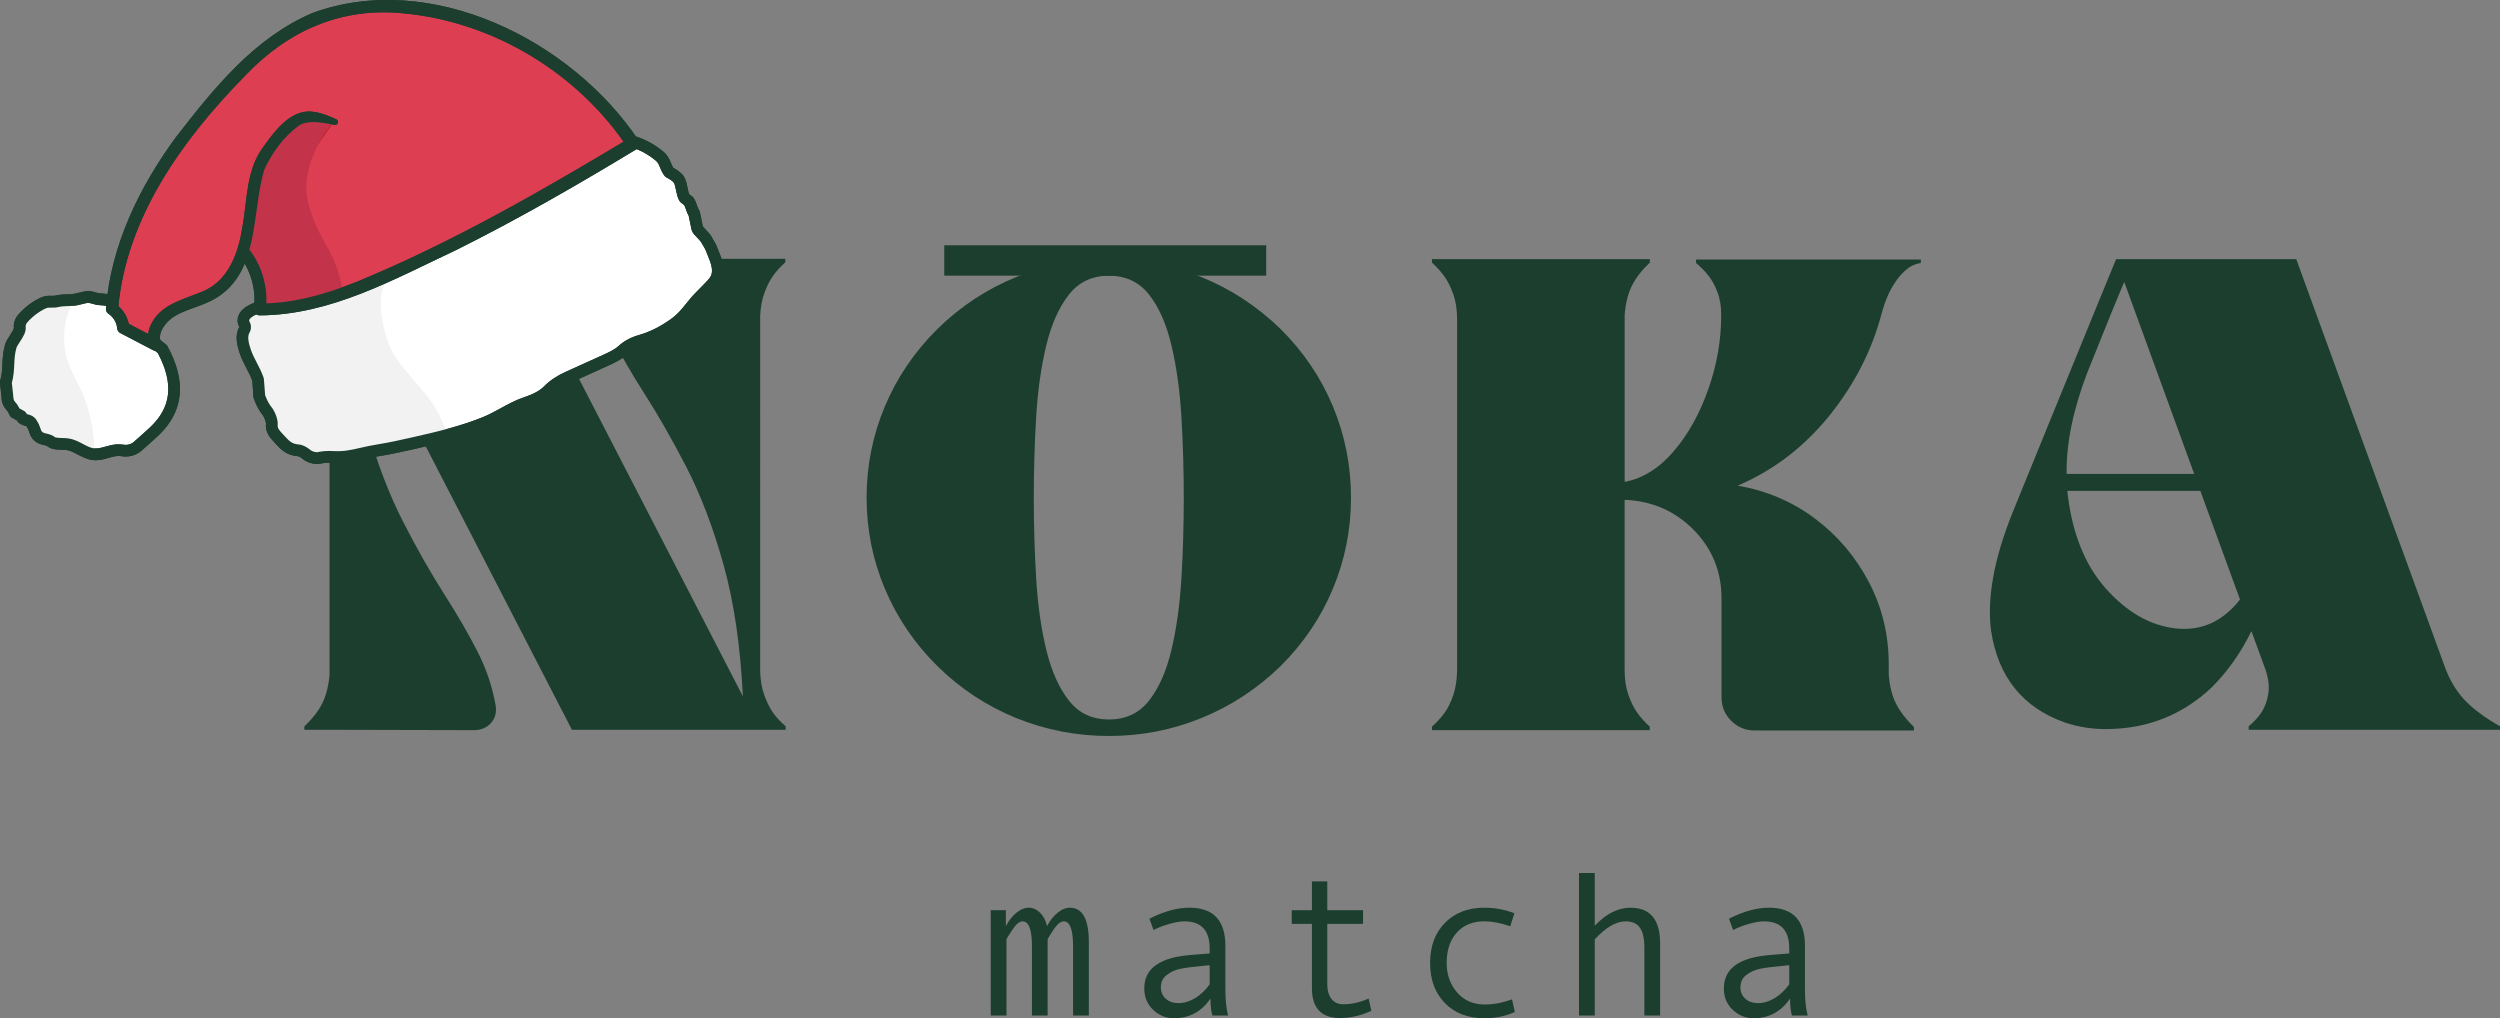
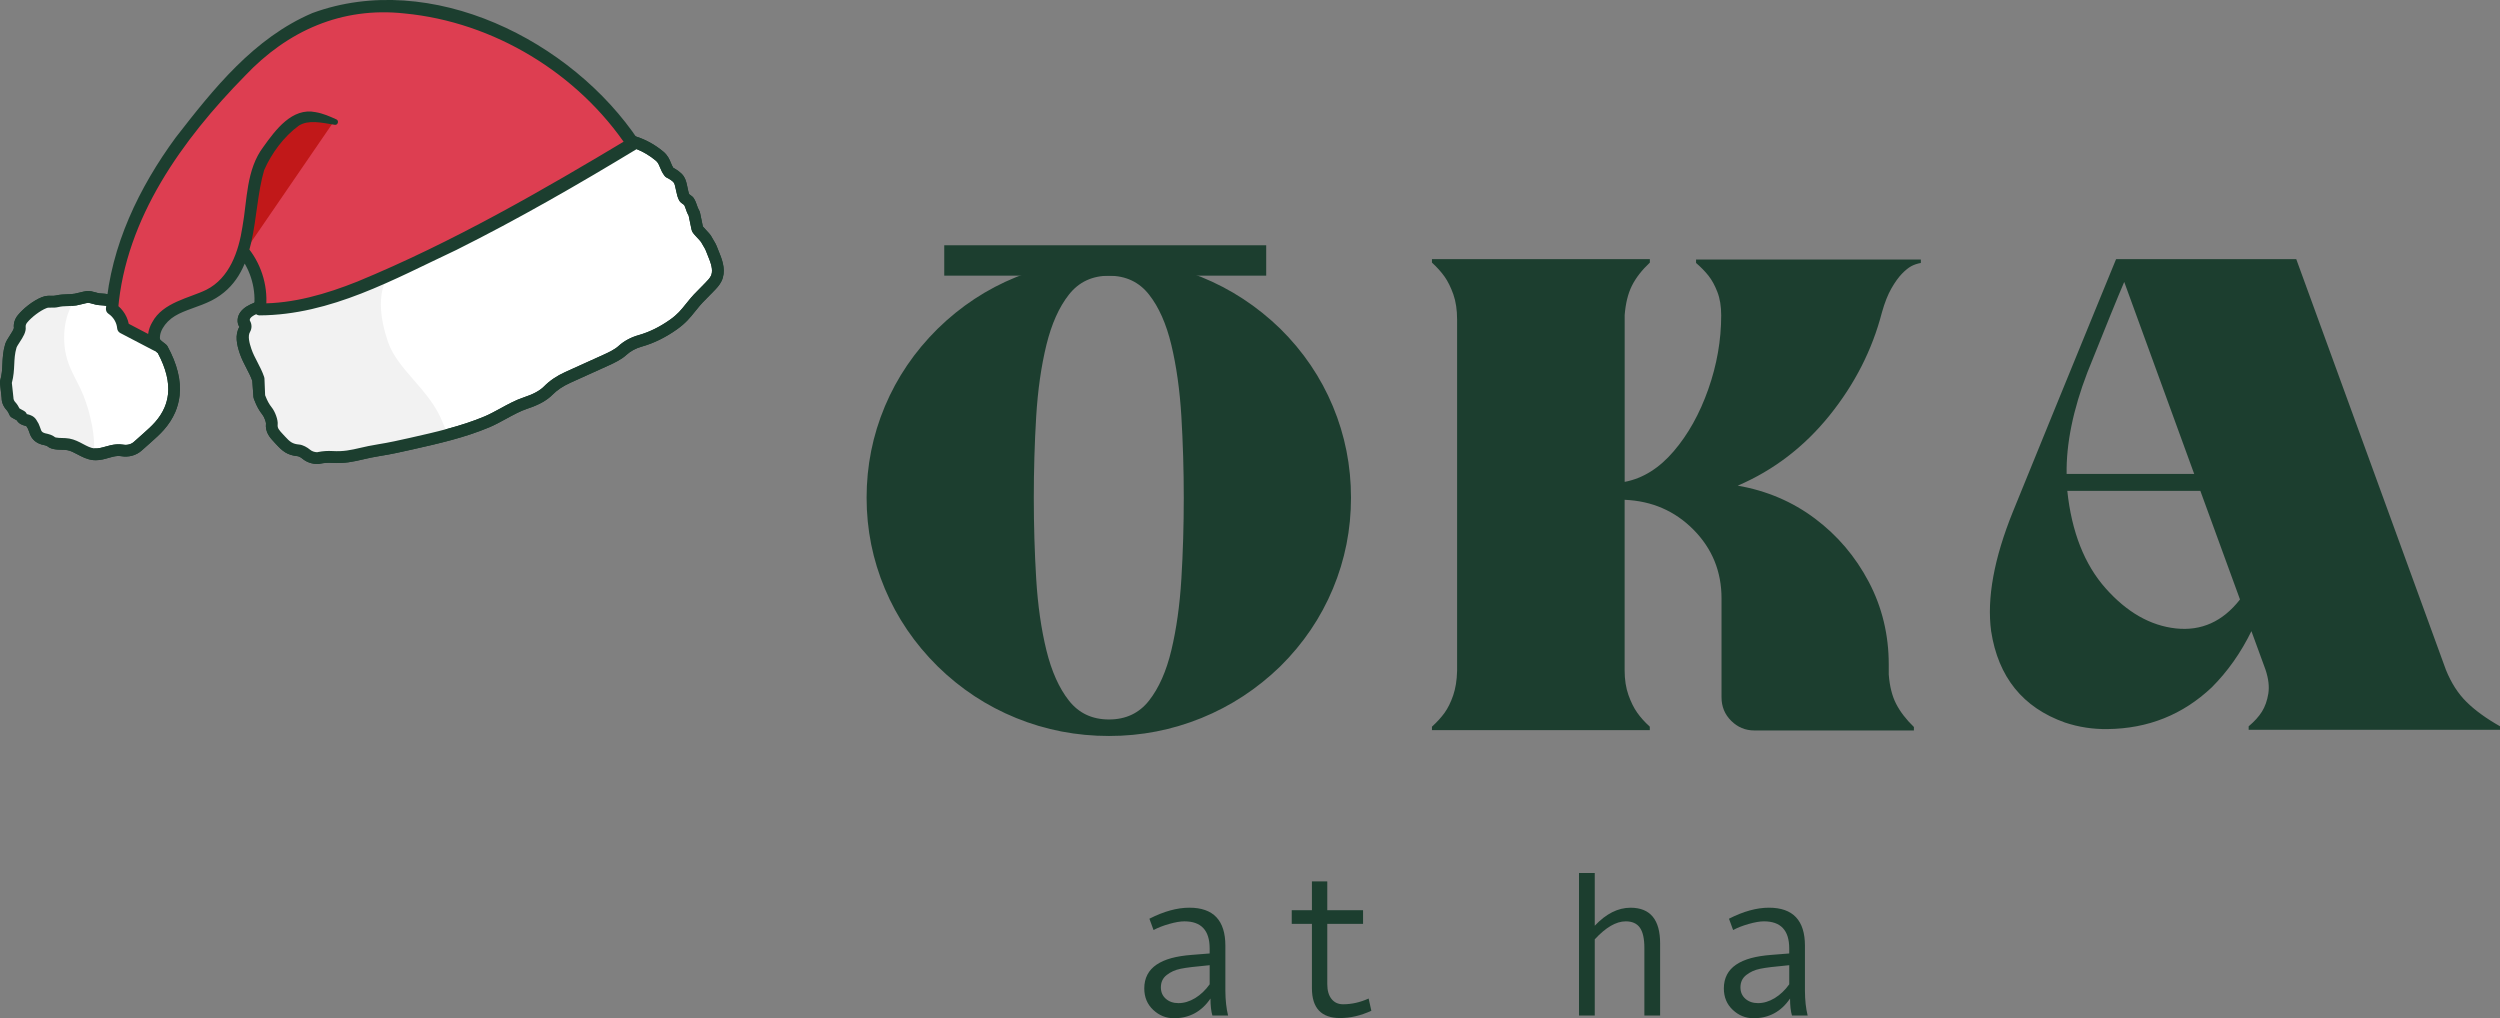
<svg xmlns="http://www.w3.org/2000/svg" version="1.1" x="0px" y="0px" viewBox="0 0 1000 407.3" style="enable-background:new 0 0 1000 407.3;" xml:space="preserve">
  <rect x="0" y="0" width="1000" height="407.3" fill="#808080" stroke="none" />
  <style type="text/css">
	.st0{fill:#FFFBF6;}
	.st1{fill:#F9C6A0;}
	.st2{fill:#E6D6CF;}
	.st3{fill:#D29871;}
	.st4{fill:#1C3E2F;}
	.st5{fill:#E2C2B0;}
	.st6{fill:#FDE9DC;}
	.st7{fill:#A9CCA2;}
	.st8{fill:none;}
	.st9{fill:#FFFFFF;}
	.st10{fill:none;stroke:#1C3E2F;stroke-width:5.501;stroke-linecap:round;stroke-linejoin:round;stroke-miterlimit:10;}
	.st11{fill:#C11819;}
	.st12{fill:#F2F2F2;}
	.st13{fill:#DD3E51;}
	.st14{fill:#C3344B;}
	.st15{fill:none;stroke:#1C3E2F;stroke-width:7.397;stroke-linecap:round;stroke-linejoin:round;stroke-miterlimit:10;}
	.st16{fill:#C3334B;}
	.st17{fill:none;stroke:#1C3E2F;stroke-width:2;stroke-linecap:round;stroke-linejoin:round;stroke-miterlimit:10;}
	.st18{fill:none;stroke:#1C3E2F;stroke-width:1.58;stroke-linecap:round;stroke-linejoin:round;stroke-miterlimit:10;}
	.st19{fill:#FFFFFF;stroke:#1C3E2F;stroke-width:2.032;stroke-linecap:round;stroke-linejoin:round;stroke-miterlimit:10;}
	.st20{fill:none;stroke:#1C3E2F;stroke-width:1.925;stroke-linecap:round;stroke-linejoin:round;stroke-miterlimit:10;}
	.st21{fill:none;stroke:#1C3E2F;stroke-width:1.903;stroke-linecap:round;stroke-linejoin:round;stroke-miterlimit:10;}
	.st22{fill:none;stroke:#1C3E2F;stroke-width:1.853;stroke-linecap:round;stroke-linejoin:round;stroke-miterlimit:10;}
	.st23{fill:#FFFFFF;stroke:#1C3E2F;stroke-width:7.89;stroke-linecap:round;stroke-linejoin:round;stroke-miterlimit:10;}
	.st24{fill:none;stroke:#1C3E2F;stroke-width:7.89;stroke-linecap:round;stroke-linejoin:round;stroke-miterlimit:10;}
	.st25{fill:#FFFFFF;stroke:#1C3E2F;stroke-width:1.553;stroke-linecap:round;stroke-linejoin:round;stroke-miterlimit:10;}
	.st26{fill:none;stroke:#1C3E2F;stroke-width:1.553;stroke-linecap:round;stroke-linejoin:round;stroke-miterlimit:10;}
</style>
  <g id="Calque_1">
</g>
  <g id="GIRL_LINES">
</g>
  <g id="Calque_3">
</g>
  <g id="Calque_4">
    <g>
      <g>
        <g id="NOKA_00000052100331011716115640000013562696328716717734_">
          <g>
-             <path class="st4" d="M304.06,268.19c0.09,3.77,0.64,7.06,1.66,9.86c1.01,2.8,2.16,5.13,3.45,6.96c1.29,1.84,2.99,3.68,5.1,5.52       v1.38h-10.21h-75.29l-90.05-174.59c1.01,20.32,3.61,37.88,7.79,52.68s9.1,27.72,14.76,38.75       c5.65,11.03,11.28,20.92,16.89,29.65c4.87,7.63,9.12,14.99,12.76,22.07c3.63,7.08,6.09,14.39,7.37,21.93       c0.37,2.67-0.25,4.92-1.86,6.76c-1.61,1.84-3.75,2.8-6.42,2.9l-58.2-0.14h-10.06v-1.38c3.12-2.94,5.47-5.93,7.03-8.96       c1.57-3.03,2.57-6.85,3.03-11.45V127.25c-0.09-3.77-0.64-7.05-1.65-9.86c-1.02-2.8-2.19-5.12-3.52-6.96       c-1.34-1.84-3.02-3.68-5.03-5.52v-1.38h10.06h0.14h2.76h3.86h68.4l90.33,175.01c-1.01-20.32-3.61-37.92-7.79-52.82       c-4.18-14.89-9.12-27.86-14.82-38.89c-5.7-11.03-11.35-20.92-16.96-29.65c-4.87-7.63-9.12-14.98-12.75-22.07       c-3.64-7.08-6.1-14.39-7.38-21.93c-0.37-2.57,0.25-4.83,1.86-6.76c1.61-1.93,3.7-2.9,6.27-2.9h55.72h12.83v1.38       c-1.93,1.75-3.54,3.52-4.83,5.31c-1.29,1.79-2.44,4.02-3.45,6.69c-1.01,2.67-1.61,5.79-1.79,9.38V268.19z" />
            <path class="st4" d="M443.59,294.39c-12.96,0-25.33-2.39-37.09-7.17c-11.77-4.78-22.25-11.67-31.45-20.69       c-9.2-9.1-16.23-19.44-21.1-31.03c-4.87-11.58-7.31-23.72-7.31-36.41c0-12.78,2.44-24.96,7.31-36.55       c4.87-11.58,11.9-21.93,21.1-31.03c9.2-9.01,19.67-15.91,31.45-20.69c11.77-4.78,24.13-7.17,37.09-7.17       c12.87,0,25.19,2.39,36.96,7.17c11.77,4.78,22.3,11.68,31.58,20.69c9.2,9.1,16.2,19.44,21.03,31.03       c4.83,11.58,7.24,23.77,7.24,36.55c0,12.69-2.41,24.82-7.24,36.41c-4.83,11.58-11.84,21.93-21.03,31.03       c-9.28,9.01-19.82,15.91-31.58,20.69C468.78,292,456.47,294.39,443.59,294.39z M443.59,110.29c-6.71,0-12.05,2.51-16,7.52       c-3.96,5.01-6.97,11.75-9.04,20.2c-2.06,8.46-3.42,17.97-4.07,28.55c-0.64,10.57-0.96,21.42-0.96,32.55       c0,11.03,0.32,21.84,0.96,32.41c0.64,10.57,2,20.09,4.07,28.55c2.07,8.46,5.08,15.19,9.04,20.2c3.95,5.01,9.28,7.52,16,7.52       c6.71,0,12.05-2.5,16-7.52c3.95-5.01,6.94-11.74,8.96-20.2c2.02-8.46,3.36-17.97,4-28.55c0.64-10.57,0.96-21.38,0.96-32.41       c0-11.12-0.33-21.97-0.96-32.55c-0.64-10.57-1.98-20.09-4-28.55c-2.02-8.46-5.01-15.19-8.96-20.2       C455.64,112.79,450.31,110.29,443.59,110.29z" />
            <path class="st4" d="M659.94,292.05h-87.16v-1.38c2.02-1.84,3.7-3.68,5.03-5.52c1.33-1.84,2.48-4.16,3.45-6.96       c0.96-2.8,1.49-6.09,1.58-9.86V127.8c0-3.86-0.51-7.22-1.51-10.07c-1.02-2.85-2.19-5.22-3.52-7.1       c-1.34-1.88-3.02-3.75-5.03-5.59v-1.38h87.16v1.38c-3.22,3.03-5.61,6.11-7.17,9.24c-1.56,3.13-2.53,7.03-2.9,11.72v66.75       c7.26-1.38,13.8-5.45,19.58-12.21c5.8-6.76,10.41-15.03,13.86-24.82c3.45-9.79,5.17-19.65,5.17-29.58       c0-3.58-0.5-6.69-1.51-9.31c-1.01-2.62-2.19-4.78-3.52-6.48c-1.33-1.7-3.01-3.42-5.03-5.17v-1.38h89.92v1.38       c-1.47,0.27-2.76,0.71-3.86,1.31c-1.11,0.6-2.35,1.61-3.73,3.03c-1.38,1.43-2.78,3.38-4.2,5.86s-2.69,5.7-3.8,9.65       c-3.86,14.89-10.85,28.62-20.96,41.17c-10.12,12.55-22.35,21.91-36.69,28.06c11.58,2.02,21.88,6.41,30.89,13.17       c9.01,6.76,16.18,15.19,21.51,25.31c5.33,10.11,8,21.15,8,33.1v4c0.37,4.69,1.35,8.6,2.96,11.72c1.61,3.13,3.98,6.21,7.1,9.24       v1.38h-63.85c-3.58,0-6.66-1.29-9.24-3.86c-2.58-2.57-3.86-5.7-3.86-9.38v-39.58c0-10.76-3.73-19.9-11.17-27.44       c-7.45-7.54-16.65-11.54-27.59-12v68.13c0,3.77,0.51,7.08,1.52,9.93c1.01,2.85,2.18,5.22,3.52,7.1       c1.33,1.89,3.01,3.75,5.03,5.59V292.05z" />
            <path class="st4" d="M1000,291.91H899.46v-1.38c2.29-1.93,4.07-3.88,5.31-5.86c1.24-1.98,2.09-4.37,2.55-7.17s0.09-6-1.1-9.59       l-5.65-15.45c-4.23,8.64-9.52,16.14-15.86,22.48c-11.58,10.94-25.47,16.5-41.65,16.69c-5.88,0.09-11.58-0.78-17.1-2.62       c-16.83-5.98-26.67-18.16-29.51-36.55c-1.75-13.15,1.15-29.05,8.69-47.72c4.51-11.12,9.86-24.27,16.07-39.44       c6.2-15.17,11.77-28.78,16.69-40.82c4.91-12.04,7.75-18.94,8.48-20.69h0.14l-0.14-0.14h72.12l59.85,164.25       c2.11,5.24,4.87,9.54,8.27,12.89c3.4,3.36,7.86,6.6,13.38,9.72V291.91z M834.92,149.04c-5.7,14.89-8.46,28.41-8.27,40.54h51.03       l-27.99-76.81C847.01,119.02,842.09,131.11,834.92,149.04z M826.92,196.34c1.74,16.46,6.87,29.47,15.37,39.03       c8.5,9.56,17.86,14.89,28.06,16c10.21,1.1,18.76-2.76,25.65-11.58l-15.86-43.44H826.92z" />
          </g>
          <g>
-             <path class="st4" d="M435.53,406.21h-6.3v-27.65c0-6.68-1.24-10.02-3.72-10.02c-1.27,0-2.66,1.15-4.18,3.45       c-1.53,2.3-2.28,3.58-2.28,3.82v30.4h-6.27v-27.65c0-6.68-1.25-10.02-3.76-10.02c-1.24,0-2.62,1.15-4.14,3.45       c-1.53,2.3-2.29,3.58-2.29,3.82v30.4h-6.3v-42.12h6.06v6.35c1.19-2.24,2.6-4.02,4.23-5.36c1.63-1.33,3.25-2,4.87-2       c1.7,0,3.22,0.67,4.57,2c1.35,1.33,2.28,3.12,2.79,5.36c1.18-2.24,2.6-4.02,4.24-5.36c1.64-1.33,3.26-2,4.85-2       c5.09,0,7.63,4.55,7.63,13.66V406.21z" />
            <path class="st4" d="M491.23,406.21h-6.27c-0.51-1.7-0.77-3.96-0.77-6.79c-3.58,5.26-8.46,7.88-14.63,7.88       c-3.13,0-5.88-1.11-8.27-3.34c-2.38-2.22-3.58-5.09-3.58-8.59c0-2.07,0.42-3.91,1.25-5.5c0.83-1.59,2.06-2.93,3.68-4.02       c1.61-1.09,3.58-1.95,5.9-2.59c2.32-0.63,5.07-1.07,8.24-1.31l7.08-0.56v-2.02c0-7.22-3.37-10.83-10.11-10.83       c-1.59,0-3.61,0.34-6.04,1.03c-2.44,0.69-4.54,1.5-6.29,2.45l-1.66-4.53c5.74-2.94,11.08-4.41,16-4.41       c9.6,0,14.39,5.08,14.39,15.24v18.11C490.18,400.09,490.53,403.35,491.23,406.21z M483.87,393.72v-7.64       c-5.69,0.51-9.59,0.99-11.7,1.44c-2.12,0.44-3.95,1.27-5.5,2.49c-1.55,1.21-2.32,2.86-2.32,4.93c0,1.89,0.66,3.41,1.98,4.57       c1.32,1.16,3,1.74,5.05,1.74c2.24,0,4.46-0.67,6.67-2C480.26,397.9,482.2,396.06,483.87,393.72z" />
            <path class="st4" d="M548.54,404.31c-4.23,1.94-8.39,2.91-12.49,2.91c-7.52,0-11.28-3.98-11.28-11.93v-25.75h-8.08v-5.46h8.08       v-11.52h6.14v11.52h14.31v5.46h-14.31v24.09c0,2.56,0.57,4.55,1.7,5.96c1.13,1.41,2.67,2.12,4.61,2.12       c3.45,0,6.86-0.77,10.23-2.3L548.54,404.31z" />
-             <path class="st4" d="M605.93,404.79c-3.67,1.67-7.7,2.51-12.09,2.51c-6.63,0-11.92-2.01-15.87-6.04       c-3.95-4.03-5.93-9.38-5.93-16.07c0-6.68,1.99-12.04,5.97-16.07c3.97-4.03,9.2-6.04,15.66-6.04c4.23,0,8.26,0.74,12.09,2.22       l-1.66,5.21c-3.83-1.32-7.27-1.98-10.35-1.98c-4.64,0-8.31,1.49-11.02,4.49c-2.71,2.99-4.06,7.05-4.06,12.17       c0,4.69,1.4,8.63,4.2,11.82c2.8,3.19,6.46,4.79,10.96,4.79c3.55,0,7.22-0.69,10.99-2.06L605.93,404.79z" />
            <path class="st4" d="M664.05,406.21h-6.3v-27c0-3.74-0.6-6.46-1.8-8.14c-1.19-1.68-3.07-2.53-5.64-2.53       c-3.86,0-7.99,2.4-12.41,7.2v30.48h-6.3v-57.03h6.3v21.1c4.53-4.8,9.3-7.2,14.31-7.2c7.89,0,11.84,4.77,11.84,14.31V406.21z" />
            <path class="st4" d="M723.06,406.21h-6.27c-0.51-1.7-0.77-3.96-0.77-6.79c-3.58,5.26-8.46,7.88-14.63,7.88       c-3.13,0-5.88-1.11-8.27-3.34c-2.38-2.22-3.58-5.09-3.58-8.59c0-2.07,0.42-3.91,1.25-5.5c0.83-1.59,2.06-2.93,3.68-4.02       c1.61-1.09,3.58-1.95,5.9-2.59c2.32-0.63,5.07-1.07,8.24-1.31l7.08-0.56v-2.02c0-7.22-3.37-10.83-10.11-10.83       c-1.59,0-3.61,0.34-6.04,1.03c-2.44,0.69-4.54,1.5-6.29,2.45l-1.66-4.53c5.74-2.94,11.08-4.41,16-4.41       c9.6,0,14.39,5.08,14.39,15.24v18.11C722,400.09,722.35,403.35,723.06,406.21z M715.7,393.72v-7.64       c-5.69,0.51-9.59,0.99-11.7,1.44c-2.12,0.44-3.95,1.27-5.5,2.49c-1.55,1.21-2.32,2.86-2.32,4.93c0,1.89,0.66,3.41,1.98,4.57       c1.32,1.16,3,1.74,5.05,1.74c2.24,0,4.46-0.67,6.67-2C712.09,397.9,714.03,396.06,715.7,393.72z" />
          </g>
          <rect x="377.7" y="98.11" class="st4" width="128.78" height="12.15" />
        </g>
      </g>
      <g>
        <polygon class="st11" points="159.48,19.72 116.76,21.61 71.64,61.08 73.05,98.97 99.19,104.46    " />
        <g>
          <g>
            <path class="st9" d="M243.16,55.84c7.47-1.12,15.18,2.01,20.69,6.61c2.36,1.97,2.1,4.18,3.93,6.52c0,0,2.73,1.25,3.82,2.9       c1.09,1.65,1.17,5.56,2.21,7.23c0.23,0.37,1.53,1.08,1.76,1.46c1.04,1.68,1.02,3.03,2.06,4.71c0.27,0.44,1.15,5.92,1.42,6.36       c0.65,1.04,2.79,2.94,3.43,3.99c2.27,3.77,1.71,2.93,3.33,6.92c1.16,2.86,2.04,6.06,0.72,8.84c-0.8,1.68-2.33,3.02-3.63,4.4       c-0.7,0.72-1.4,1.43-2.11,2.15c-5.02,4.89-5.85,7.98-11.39,11.91c-3.96,2.8-8.44,5.15-13.3,6.52c-2.67,0.75-5.1,2.03-7.03,3.79       c-1.82,1.67-4.35,2.88-6.75,3.96c-5.07,2.29-10.14,4.59-15.21,6.88c-2.94,1.33-5.62,3.06-7.77,5.24       c-2.28,2.31-5.6,3.84-9.03,4.96c-5.29,1.73-10.41,5.4-15.48,7.54c-9.56,4.04-19.95,6.39-30.27,8.72       c-4.27,0.96-8.54,1.93-12.88,2.6c-8.05,1.25-11.5,3.17-18.76,2.73c-1.7-0.1-3.4-0.01-5.07,0.33l-0.79,0.16       c-1.68-0.01-3.32-0.55-4.52-1.57c-0.92-0.78-2.23-1.46-3.03-1.52c-3.49-0.3-5.01-1.59-7.21-3.98c-2.1-2.29-3.84-3.76-3.53-6.63       c0.11-1.03-0.8-3.78-1.93-5.17c-1.21-1.49-2.09-3.22-2.78-5.02l-0.29-0.76l-0.48-6.76c-1.32-3.93-3.79-7.32-5.11-11.25       c-0.96-2.84-1.8-6.19-0.34-8.67c0.38-0.65,0.38-1.44-0.02-2.1c-0.63-1.06-0.49-2.52,0.26-3.56c1.01-1.41,2.79-2.25,4.5-2.99       c1.72-0.74,3.52-1.49,4.69-2.8c2.9-4.47,5.8-8.94,8.7-13.41c2.05-3.16,4.43-6.56,8.41-7.71c2.1-0.6,4.37-0.49,6.59-0.37       c11.64,0.64,23.27,1.29,34.91,1.93c9.58-7.94,18.85-16.27,29.29-23.34c12.68-8.6,26.91-16.82,43.1-17.52       c1.69-0.07,3.55-0.11,4.79-1.09C244.29,57.98,244.83,56.06,243.16,55.84z" />
            <path class="st4" d="M127.03,185.61c-0.01,0-0.01,0-0.02,0c-2.29-0.02-4.43-0.78-6.03-2.13c-0.66-0.56-1.48-0.93-1.74-0.98       c-4.4-0.38-6.38-2.2-8.71-4.73l-0.65-0.69c-1.91-2.04-3.88-4.14-3.49-7.78c-0.01-0.52-0.67-2.51-1.42-3.44       c-1.25-1.55-2.29-3.4-3.15-5.66l-0.29-0.76c-0.08-0.22-0.13-0.44-0.15-0.67l-0.46-6.45c-0.6-1.69-1.43-3.31-2.32-5.02       c-0.97-1.88-1.98-3.82-2.7-5.95c-1.15-3.41-2.06-7.34-0.13-10.61c-1.1-1.54-0.95-4.01,0.36-5.84c1.35-1.89,3.45-2.9,5.49-3.78       c1.53-0.66,2.95-1.27,3.76-2.09l8.59-13.24c1.87-2.88,4.7-7.24,9.73-8.69c2.5-0.72,5.09-0.58,7.37-0.46l33.99,1.88       c1.9-1.58,3.8-3.18,5.69-4.78c7.31-6.17,14.87-12.55,23.07-18.11c13.1-8.88,27.54-17.2,44.32-17.93       c1.24-0.05,2.45-0.1,3.15-0.42c-0.3-0.39-0.48-0.89-0.49-1.41c-0.01-1.17,0.85-2.17,2-2.34c7.44-1.11,15.86,1.55,22.54,7.13       c1.79,1.5,2.48,3.17,3.02,4.51c0.29,0.72,0.55,1.35,0.96,1.97c1.06,0.55,3.11,1.77,4.22,3.46c0.8,1.22,1.15,2.89,1.48,4.52       c0.18,0.86,0.41,2.01,0.67,2.58c0.1,0.08,0.22,0.16,0.34,0.24c0.59,0.42,1.15,0.81,1.51,1.4c0.67,1.08,0.98,2.02,1.26,2.85       c0.24,0.7,0.42,1.26,0.8,1.87c0.34,0.55,0.46,1.1,1.02,3.97c0.2,1.02,0.39,2.04,0.52,2.56c0.28,0.36,0.85,0.96,1.27,1.41       c0.82,0.87,1.59,1.68,2.05,2.44c1.81,3,1.93,3.27,2.68,5.21c0.2,0.51,0.45,1.15,0.81,2.04c1.24,3.05,2.43,7.03,0.67,10.73       c-0.81,1.69-2.12,3.03-3.27,4.2l-2.92,2.98c-1.96,1.91-3.23,3.51-4.46,5.05c-1.89,2.37-3.67,4.6-7.24,7.13       c-4.55,3.22-9.27,5.53-14.02,6.86c-2.37,0.67-4.47,1.79-6.07,3.26c-2.06,1.89-4.77,3.2-7.37,4.37l-15.21,6.88       c-2.85,1.29-5.23,2.89-7.07,4.75c-2.23,2.26-5.49,4.08-9.97,5.55c-2.83,0.93-5.75,2.53-8.57,4.07c-2.19,1.2-4.46,2.44-6.73,3.4       c-9.79,4.13-20.4,6.53-30.67,8.84c-4.23,0.96-8.61,1.94-13.04,2.63c-2.71,0.42-4.85,0.91-6.91,1.39       c-3.9,0.9-7.26,1.68-12.35,1.37c-1.56-0.09-3.06,0-4.47,0.28l-0.79,0.16C127.34,185.6,127.19,185.61,127.03,185.61z        M106.05,158.08l0.17,0.43c0.69,1.79,1.48,3.22,2.41,4.38c1.45,1.78,2.64,5.14,2.44,6.91c-0.15,1.42,0.46,2.15,2.25,4.06       l0.68,0.73c1.98,2.16,2.99,3,5.68,3.23c1.47,0.13,3.24,1.13,4.35,2.07c0.7,0.6,1.71,0.96,2.8,1.01l0.53-0.11       c1.81-0.36,3.72-0.48,5.68-0.37c4.41,0.26,7.31-0.41,11.01-1.26c2.04-0.47,4.36-1,7.24-1.45c4.27-0.67,8.57-1.64,12.72-2.57       c10.06-2.27,20.47-4.62,29.87-8.59c2.05-0.87,4.11-2,6.3-3.19c3.01-1.65,6.12-3.35,9.36-4.42c3.75-1.23,6.4-2.67,8.09-4.38       c2.24-2.28,5.09-4.21,8.47-5.74l15.21-6.88c2.25-1.02,4.58-2.13,6.14-3.56c2.14-1.96,4.9-3.45,7.98-4.32       c4.23-1.19,8.46-3.26,12.58-6.17c3.03-2.14,4.46-3.94,6.28-6.22c1.26-1.58,2.68-3.37,4.82-5.45l2.88-2.94       c0.98-1,1.91-1.94,2.38-2.93c0.76-1.6,0.52-3.74-0.78-6.94c-0.37-0.91-0.63-1.58-0.83-2.1c-0.65-1.68-0.68-1.74-2.33-4.49       c-0.19-0.31-0.94-1.1-1.43-1.63c-0.79-0.84-1.53-1.62-1.98-2.34c-0.33-0.54-0.46-1.1-1.02-3.97c-0.21-1.05-0.4-2.11-0.54-2.62       c-0.57-0.98-0.87-1.85-1.13-2.62c-0.21-0.62-0.38-1.12-0.67-1.65c-0.11-0.08-0.24-0.17-0.37-0.26       c-0.59-0.42-1.16-0.82-1.53-1.41c-0.72-1.17-1.05-2.76-1.37-4.3c-0.21-1.02-0.5-2.41-0.8-2.87c-0.49-0.74-1.95-1.65-2.84-2.06       c-0.34-0.16-0.64-0.39-0.87-0.69c-0.98-1.26-1.47-2.44-1.9-3.49c-0.47-1.16-0.79-1.93-1.69-2.68       c-4.78-3.99-10.54-6.23-15.91-6.28c-0.31,1.15-1.08,2.17-1.94,2.84c-1.79,1.4-4.09,1.5-5.95,1.57       c-15.8,0.68-29.54,8.64-42.07,17.13c-7.99,5.42-15.46,11.72-22.67,17.81c-2.14,1.81-4.28,3.61-6.43,5.4       c-0.46,0.38-1.05,0.54-1.63,0.54l-34.91-1.93c-2-0.11-4.07-0.22-5.81,0.28c-3.09,0.89-5.12,3.69-7.09,6.73l-8.7,13.41       c-0.07,0.1-0.14,0.2-0.22,0.29c-1.48,1.66-3.53,2.54-5.35,3.32c-1.6,0.69-3.05,1.36-3.7,2.27c-0.24,0.34-0.27,0.78-0.15,0.99       c0.82,1.39,0.83,3.11,0.02,4.49c-0.98,1.66-0.22,4.47,0.54,6.74c0.6,1.79,1.48,3.49,2.42,5.29c0.97,1.88,1.98,3.82,2.7,5.95       c0.06,0.19,0.1,0.38,0.12,0.58L106.05,158.08z M242.84,58.17h0.03H242.84z" />
          </g>
          <path class="st12" d="M155.63,110.09c0,0-7.07,7.3-0.45,26.62c3.9,11.4,16.57,18.96,21.82,32.08c2.09,5.23,2.44,5.07,2.44,5.07      l-40.04,8.65l-12.37,0.75l-10.18-3.62l-7.2-6.47l-2.85-8.79l-3.18-7.26l-3.24-11.51l-3.36-10.12l1.03-9.23l5.82-2.44l23.15-3.13      L155.63,110.09" />
-           <path class="st4" d="M127.03,185.61c-0.01,0-0.01,0-0.02,0c-2.29-0.02-4.43-0.78-6.03-2.13c-0.66-0.56-1.48-0.93-1.74-0.98      c-4.4-0.38-6.38-2.2-8.71-4.73l-0.65-0.69c-1.91-2.04-3.88-4.14-3.49-7.78c-0.01-0.52-0.67-2.51-1.42-3.44      c-1.25-1.55-2.29-3.4-3.15-5.66l-0.29-0.76c-0.08-0.22-0.13-0.44-0.15-0.67l-0.46-6.45c-0.6-1.69-1.43-3.31-2.32-5.02      c-0.97-1.88-1.98-3.82-2.7-5.95c-1.15-3.41-2.06-7.34-0.13-10.61c-1.1-1.54-0.95-4.01,0.36-5.84c1.35-1.89,3.45-2.9,5.49-3.78      c1.53-0.66,2.95-1.27,3.76-2.09l8.59-13.24c1.87-2.88,4.7-7.24,9.73-8.69c2.5-0.72,5.09-0.58,7.37-0.46l33.99,1.88      c1.9-1.58,3.8-3.18,5.69-4.78c7.31-6.17,14.87-12.55,23.07-18.11c13.1-8.88,27.54-17.2,44.32-17.93      c1.24-0.05,2.45-0.1,3.15-0.42c-0.3-0.39-0.48-0.89-0.49-1.41c-0.01-1.17,0.85-2.17,2-2.34c7.44-1.11,15.86,1.55,22.54,7.13      c1.79,1.5,2.48,3.17,3.02,4.51c0.29,0.72,0.55,1.35,0.96,1.97c1.06,0.55,3.11,1.77,4.22,3.46c0.8,1.22,1.15,2.89,1.48,4.52      c0.18,0.86,0.41,2.01,0.67,2.58c0.1,0.08,0.22,0.16,0.34,0.24c0.59,0.42,1.15,0.81,1.51,1.4c0.67,1.08,0.98,2.02,1.26,2.85      c0.24,0.7,0.42,1.26,0.8,1.87c0.34,0.55,0.46,1.1,1.02,3.97c0.2,1.02,0.39,2.04,0.52,2.56c0.28,0.36,0.85,0.96,1.27,1.41      c0.82,0.87,1.59,1.68,2.05,2.44c1.81,3,1.93,3.27,2.68,5.21c0.2,0.51,0.45,1.15,0.81,2.04c1.24,3.05,2.43,7.03,0.67,10.73      c-0.81,1.69-2.12,3.03-3.27,4.2l-2.92,2.98c-1.96,1.91-3.23,3.51-4.46,5.05c-1.89,2.37-3.67,4.6-7.24,7.13      c-4.55,3.22-9.27,5.53-14.02,6.86c-2.37,0.67-4.47,1.79-6.07,3.26c-2.06,1.89-4.77,3.2-7.37,4.37l-15.21,6.88      c-2.85,1.29-5.23,2.89-7.07,4.75c-2.23,2.26-5.49,4.08-9.97,5.55c-2.83,0.93-5.75,2.53-8.57,4.07c-2.19,1.2-4.46,2.44-6.73,3.4      c-9.79,4.13-20.4,6.53-30.67,8.84c-4.23,0.96-8.61,1.94-13.04,2.63c-2.71,0.42-4.85,0.91-6.91,1.39      c-3.9,0.9-7.26,1.68-12.35,1.37c-1.56-0.09-3.06,0-4.47,0.28l-0.79,0.16C127.34,185.6,127.19,185.61,127.03,185.61z       M106.05,158.08l0.17,0.43c0.69,1.79,1.48,3.22,2.41,4.38c1.45,1.78,2.64,5.14,2.44,6.91c-0.15,1.42,0.46,2.15,2.25,4.06      l0.68,0.73c1.98,2.16,2.99,3,5.68,3.23c1.47,0.13,3.24,1.13,4.35,2.07c0.7,0.6,1.71,0.96,2.8,1.01l0.53-0.11      c1.81-0.36,3.72-0.48,5.68-0.37c4.41,0.26,7.31-0.41,11.01-1.26c2.04-0.47,4.36-1,7.24-1.45c4.27-0.67,8.57-1.64,12.72-2.57      c10.06-2.27,20.47-4.62,29.87-8.59c2.05-0.87,4.11-2,6.3-3.19c3.01-1.65,6.12-3.35,9.36-4.42c3.75-1.23,6.4-2.67,8.09-4.38      c2.24-2.28,5.09-4.21,8.47-5.74l15.21-6.88c2.25-1.02,4.58-2.13,6.14-3.56c2.14-1.96,4.9-3.45,7.98-4.32      c4.23-1.19,8.46-3.26,12.58-6.17c3.03-2.14,4.46-3.94,6.28-6.22c1.26-1.58,2.68-3.37,4.82-5.45l2.88-2.94      c0.98-1,1.91-1.94,2.38-2.93c0.76-1.6,0.52-3.74-0.78-6.94c-0.37-0.91-0.63-1.58-0.83-2.1c-0.65-1.68-0.68-1.74-2.33-4.49      c-0.19-0.31-0.94-1.1-1.43-1.63c-0.79-0.84-1.53-1.62-1.98-2.34c-0.33-0.54-0.46-1.1-1.02-3.97c-0.21-1.05-0.4-2.11-0.54-2.62      c-0.57-0.98-0.87-1.85-1.13-2.62c-0.21-0.62-0.38-1.12-0.67-1.65c-0.11-0.08-0.24-0.17-0.37-0.26      c-0.59-0.42-1.16-0.82-1.53-1.41c-0.72-1.17-1.05-2.76-1.37-4.3c-0.21-1.02-0.5-2.41-0.8-2.87c-0.49-0.74-1.95-1.65-2.84-2.06      c-0.34-0.16-0.64-0.39-0.87-0.69c-0.98-1.26-1.47-2.44-1.9-3.49c-0.47-1.16-0.79-1.93-1.69-2.68      c-4.78-3.99-10.54-6.23-15.91-6.28c-0.31,1.15-1.08,2.17-1.94,2.84c-1.79,1.4-4.09,1.5-5.95,1.57      c-15.8,0.68-29.54,8.64-42.07,17.13c-7.99,5.42-15.46,11.72-22.67,17.81c-2.14,1.81-4.28,3.61-6.43,5.4      c-0.46,0.38-1.05,0.54-1.63,0.54l-34.91-1.93c-2-0.11-4.07-0.22-5.81,0.28c-3.09,0.89-5.12,3.69-7.09,6.73l-8.7,13.41      c-0.07,0.1-0.14,0.2-0.22,0.29c-1.48,1.66-3.53,2.54-5.35,3.32c-1.6,0.69-3.05,1.36-3.7,2.27c-0.24,0.34-0.27,0.78-0.15,0.99      c0.82,1.39,0.83,3.11,0.02,4.49c-0.98,1.66-0.22,4.47,0.54,6.74c0.6,1.79,1.48,3.49,2.42,5.29c0.97,1.88,1.98,3.82,2.7,5.95      c0.06,0.19,0.1,0.38,0.12,0.58L106.05,158.08z M242.84,58.17h0.03H242.84z" />
+           <path class="st4" d="M127.03,185.61c-0.01,0-0.01,0-0.02,0c-2.29-0.02-4.43-0.78-6.03-2.13c-0.66-0.56-1.48-0.93-1.74-0.98      c-4.4-0.38-6.38-2.2-8.71-4.73l-0.65-0.69c-1.91-2.04-3.88-4.14-3.49-7.78c-0.01-0.52-0.67-2.51-1.42-3.44      c-1.25-1.55-2.29-3.4-3.15-5.66l-0.29-0.76c-0.08-0.22-0.13-0.44-0.15-0.67l-0.46-6.45c-0.6-1.69-1.43-3.31-2.32-5.02      c-0.97-1.88-1.98-3.82-2.7-5.95c-1.15-3.41-2.06-7.34-0.13-10.61c-1.1-1.54-0.95-4.01,0.36-5.84c1.35-1.89,3.45-2.9,5.49-3.78      c1.53-0.66,2.95-1.27,3.76-2.09l8.59-13.24c1.87-2.88,4.7-7.24,9.73-8.69c2.5-0.72,5.09-0.58,7.37-0.46l33.99,1.88      c1.9-1.58,3.8-3.18,5.69-4.78c7.31-6.17,14.87-12.55,23.07-18.11c13.1-8.88,27.54-17.2,44.32-17.93      c1.24-0.05,2.45-0.1,3.15-0.42c-0.3-0.39-0.48-0.89-0.49-1.41c-0.01-1.17,0.85-2.17,2-2.34c7.44-1.11,15.86,1.55,22.54,7.13      c1.79,1.5,2.48,3.17,3.02,4.51c0.29,0.72,0.55,1.35,0.96,1.97c1.06,0.55,3.11,1.77,4.22,3.46c0.8,1.22,1.15,2.89,1.48,4.52      c0.18,0.86,0.41,2.01,0.67,2.58c0.1,0.08,0.22,0.16,0.34,0.24c0.59,0.42,1.15,0.81,1.51,1.4c0.67,1.08,0.98,2.02,1.26,2.85      c0.24,0.7,0.42,1.26,0.8,1.87c0.34,0.55,0.46,1.1,1.02,3.97c0.2,1.02,0.39,2.04,0.52,2.56c0.28,0.36,0.85,0.96,1.27,1.41      c0.82,0.87,1.59,1.68,2.05,2.44c1.81,3,1.93,3.27,2.68,5.21c0.2,0.51,0.45,1.15,0.81,2.04c1.24,3.05,2.43,7.03,0.67,10.73      c-0.81,1.69-2.12,3.03-3.27,4.2l-2.92,2.98c-1.96,1.91-3.23,3.51-4.46,5.05c-1.89,2.37-3.67,4.6-7.24,7.13      c-4.55,3.22-9.27,5.53-14.02,6.86c-2.37,0.67-4.47,1.79-6.07,3.26c-2.06,1.89-4.77,3.2-7.37,4.37l-15.21,6.88      c-2.85,1.29-5.23,2.89-7.07,4.75c-2.23,2.26-5.49,4.08-9.97,5.55c-2.83,0.93-5.75,2.53-8.57,4.07c-2.19,1.2-4.46,2.44-6.73,3.4      c-9.79,4.13-20.4,6.53-30.67,8.84c-4.23,0.96-8.61,1.94-13.04,2.63c-2.71,0.42-4.85,0.91-6.91,1.39      c-3.9,0.9-7.26,1.68-12.35,1.37c-1.56-0.09-3.06,0-4.47,0.28l-0.79,0.16C127.34,185.6,127.19,185.61,127.03,185.61z       M106.05,158.08l0.17,0.43c0.69,1.79,1.48,3.22,2.41,4.38c1.45,1.78,2.64,5.14,2.44,6.91c-0.15,1.42,0.46,2.15,2.25,4.06      l0.68,0.73c1.98,2.16,2.99,3,5.68,3.23c1.47,0.13,3.24,1.13,4.35,2.07c0.7,0.6,1.71,0.96,2.8,1.01l0.53-0.11      c1.81-0.36,3.72-0.48,5.68-0.37c4.41,0.26,7.31-0.41,11.01-1.26c2.04-0.47,4.36-1,7.24-1.45c4.27-0.67,8.57-1.64,12.72-2.57      c10.06-2.27,20.47-4.62,29.87-8.59c2.05-0.87,4.11-2,6.3-3.19c3.01-1.65,6.12-3.35,9.36-4.42c3.75-1.23,6.4-2.67,8.09-4.38      c2.24-2.28,5.09-4.21,8.47-5.74l15.21-6.88c2.25-1.02,4.58-2.13,6.14-3.56c2.14-1.96,4.9-3.45,7.98-4.32      c4.23-1.19,8.46-3.26,12.58-6.17c3.03-2.14,4.46-3.94,6.28-6.22c1.26-1.58,2.68-3.37,4.82-5.45l2.88-2.94      c0.98-1,1.91-1.94,2.38-2.93c0.76-1.6,0.52-3.74-0.78-6.94c-0.37-0.91-0.63-1.58-0.83-2.1c-0.65-1.68-0.68-1.74-2.33-4.49      c-0.19-0.31-0.94-1.1-1.43-1.63c-0.79-0.84-1.53-1.62-1.98-2.34c-0.33-0.54-0.46-1.1-1.02-3.97c-0.21-1.05-0.4-2.11-0.54-2.62      c-0.57-0.98-0.87-1.85-1.13-2.62c-0.21-0.62-0.38-1.12-0.67-1.65c-0.11-0.08-0.24-0.17-0.37-0.26      c-0.59-0.42-1.16-0.82-1.53-1.41c-0.72-1.17-1.05-2.76-1.37-4.3c-0.21-1.02-0.5-2.41-0.8-2.87c-0.49-0.74-1.95-1.65-2.84-2.06      c-0.34-0.16-0.64-0.39-0.87-0.69c-0.98-1.26-1.47-2.44-1.9-3.49c-0.47-1.16-0.79-1.93-1.69-2.68      c-4.78-3.99-10.54-6.23-15.91-6.28c-0.31,1.15-1.08,2.17-1.94,2.84c-1.79,1.4-4.09,1.5-5.95,1.57      c-15.8,0.68-29.54,8.64-42.07,17.13c-7.99,5.42-15.46,11.72-22.67,17.81c-2.14,1.81-4.28,3.61-6.43,5.4      c-0.46,0.38-1.05,0.54-1.63,0.54l-34.91-1.93c-2-0.11-4.07-0.22-5.81,0.28c-3.09,0.89-5.12,3.69-7.09,6.73l-8.7,13.41      c-1.48,1.66-3.53,2.54-5.35,3.32c-1.6,0.69-3.05,1.36-3.7,2.27c-0.24,0.34-0.27,0.78-0.15,0.99      c0.82,1.39,0.83,3.11,0.02,4.49c-0.98,1.66-0.22,4.47,0.54,6.74c0.6,1.79,1.48,3.49,2.42,5.29c0.97,1.88,1.98,3.82,2.7,5.95      c0.06,0.19,0.1,0.38,0.12,0.58L106.05,158.08z M242.84,58.17h0.03H242.84z" />
          <g>
            <path class="st9" d="M35,118.79c-1.31,0.16-3.46,0.85-4.76,1.06c-2.77,0.44-4.69,0.05-7.42,0.69       c-2.02,0.47-3.17-0.23-5.14,0.54c-3.05,1.2-6.78,4.14-8.7,6.54c-0.78,0.98-1.19,2.21-1.04,3.44c0.23,1.96-3.02,5.42-3.58,7.35       c-1.56,5.32-0.43,9.23-1.99,14.54l0.67,6.22l0,0.02c0,1.19,0.5,2.32,1.33,3.21c0.71,0.76,1.25,1.73,1.61,2.63l2.57,1.43       c0.69,2.04,2.95,1.09,4.01,2.74c1.14,1.77,0.83,1.5,1.72,3.78c0.39,0.99,1.16,1.8,2.16,2.24c0.66,0.29,0.87,0.37,2.26,0.66       c2.11,0.55,1.48,1.07,3.24,1.44c1.76,0.37,3.6,0.11,5.38,0.42c3.63,0.64,6.55,3.61,10.22,3.97c2.45,0.24,4.83-0.74,7.22-1.3       c1.33-0.31,2.8-0.45,4.14-0.22c2.26,0.39,4.58-0.2,6.27-1.7l3.75-3.34c1.7-1.51,3.41-3.03,4.91-4.73       c1.7-1.93,3.13-4.09,4.14-6.43c0.82-1.91,1.36-3.93,1.59-5.98c0.71-6.34-1.49-12.69-4.58-18.33c-5-3.56-8.47-9.07-9.46-15       c-5.9-2.78-9.55-4.66-15.86-4.96C38.57,119.65,36.16,118.64,35,118.79z" />
            <path class="st4" d="M38.27,184.09c-0.33,0-0.65-0.01-0.98-0.05c-2.4-0.23-4.45-1.32-6.27-2.28c-1.43-0.76-2.78-1.48-4.14-1.71       c-0.72-0.13-1.46-0.13-2.2-0.15c-0.99-0.02-2.12-0.05-3.26-0.29c-1.27-0.27-1.85-0.65-2.39-1.06c-0.2-0.15-0.33-0.24-0.95-0.41       c-1.35-0.28-1.74-0.39-2.62-0.79c-1.55-0.69-2.79-1.98-3.4-3.54c-0.27-0.7-0.44-1.17-0.57-1.54c-0.25-0.73-0.28-0.8-0.94-1.82       c-0.06-0.03-0.39-0.12-0.62-0.18c-0.85-0.24-2.32-0.65-3.22-2.15l-1.91-1.06c-0.47-0.26-0.84-0.68-1.04-1.19       c-0.3-0.75-0.7-1.42-1.15-1.9c-1.26-1.36-1.96-3.07-1.96-4.81l-0.66-5.99c-0.03-0.31,0-0.62,0.08-0.91       c0.7-2.39,0.8-4.49,0.9-6.72c0.11-2.41,0.23-4.89,1.09-7.82c0.33-1.11,1.08-2.27,1.87-3.5c0.55-0.85,1.58-2.44,1.63-3.01       c-0.22-1.73,0.33-3.57,1.55-5.09c2.01-2.51,5.98-5.81,9.67-7.26c1.54-0.61,2.75-0.57,3.75-0.54c0.62,0.02,1.12,0.03,1.72-0.1       c1.75-0.41,3.18-0.45,4.56-0.5c1-0.03,1.95-0.06,3.03-0.23c0.54-0.09,1.24-0.27,1.96-0.45c1.04-0.26,2.1-0.52,2.88-0.62l0,0       c1.13-0.15,2.44,0.22,3.69,0.57c0.53,0.15,1.02,0.31,1.36,0.33c6.43,0.31,10.37,2.17,15.83,4.75l0.91,0.43       c0.7,0.33,1.19,0.98,1.32,1.74c0.89,5.35,3.98,10.26,8.5,13.47c0.29,0.21,0.53,0.47,0.7,0.79c3.89,7.11,5.53,13.75,4.85,19.73       c-0.26,2.29-0.85,4.53-1.76,6.65c-1.07,2.48-2.6,4.86-4.54,7.06c-1.59,1.8-3.37,3.39-5.09,4.92l-3.77,3.35       c-2.19,1.96-5.2,2.78-8.23,2.26c-0.9-0.15-2-0.09-3.21,0.2c-0.58,0.13-1.16,0.3-1.74,0.46       C41.94,183.6,40.16,184.09,38.27,184.09z M10.79,165.66c0.08,0,0.27,0.05,0.42,0.09c0.87,0.24,2.33,0.65,3.31,2.17       c0.91,1.41,1.06,1.79,1.42,2.8c0.12,0.33,0.27,0.75,0.51,1.39c0.16,0.42,0.5,0.76,0.93,0.95c0.51,0.22,0.57,0.25,1.79,0.51       c1.51,0.39,2.16,0.82,2.7,1.22c0.18,0.13,0.2,0.15,0.55,0.22c0.71,0.15,1.52,0.17,2.38,0.19c0.93,0.02,1.9,0.04,2.92,0.22       c2.08,0.37,3.83,1.29,5.52,2.19c1.56,0.83,3.04,1.61,4.51,1.75c1.38,0.14,2.92-0.29,4.53-0.74c0.64-0.18,1.29-0.36,1.94-0.51       c1.26-0.29,3.16-0.58,5.06-0.25c1.64,0.28,3.2-0.14,4.31-1.14l3.75-3.34c1.7-1.52,3.3-2.94,4.7-4.53       c1.62-1.83,2.88-3.78,3.75-5.81c0.73-1.69,1.2-3.48,1.41-5.32c0.55-4.87-0.82-10.41-4.06-16.48       c-4.94-3.68-8.43-9.06-9.72-14.97c-5.23-2.48-8.44-3.97-13.89-4.23c-0.72-0.03-1.53-0.26-2.39-0.5       c-0.58-0.16-1.54-0.43-1.89-0.43l0,0c-0.62,0.08-1.46,0.3-2.27,0.5c-0.87,0.22-1.73,0.43-2.38,0.54       c-1.37,0.22-2.57,0.25-3.62,0.29c-1.25,0.04-2.34,0.07-3.63,0.38c-1.19,0.28-2.16,0.25-2.93,0.23       c-0.77-0.02-1.24-0.04-1.88,0.22c-2.46,0.97-5.93,3.58-7.73,5.82c-0.41,0.52-0.61,1.13-0.54,1.69       c0.24,2.02-1.08,4.06-2.36,6.03c-0.52,0.81-1.17,1.81-1.31,2.26c-0.7,2.39-0.8,4.49-0.9,6.72c-0.11,2.28-0.22,4.63-0.96,7.37       l0.62,5.77c0.01,0.82,0.26,1.39,0.71,1.87c0.78,0.84,1.34,1.77,1.72,2.56l1.88,1.05c0.51,0.28,0.89,0.74,1.08,1.29       C10.75,165.67,10.76,165.66,10.79,165.66z M35,118.79h0.03H35z" />
          </g>
          <path class="st12" d="M30.23,119.84c0,0-4.66,5.08-4.57,15.51c0.09,10.43,4.75,15.42,7.71,22.82c2.96,7.4,4.92,17.24,4.15,23.53      l-10.73-4.72l-8.92-1.29l-6.33-7.35l-7.19-5.96l-1.99-9.44l2.31-15.32l5.54-11.38l8.23-5.41L30.23,119.84z" />
          <path class="st4" d="M38.27,184.09c-0.33,0-0.65-0.01-0.98-0.05c-2.4-0.23-4.45-1.32-6.27-2.28c-1.43-0.76-2.78-1.48-4.14-1.71      c-0.72-0.13-1.46-0.13-2.2-0.15c-0.99-0.02-2.12-0.05-3.26-0.29c-1.27-0.27-1.85-0.65-2.39-1.06c-0.2-0.15-0.33-0.24-0.95-0.41      c-1.35-0.28-1.74-0.39-2.62-0.79c-1.55-0.69-2.79-1.98-3.4-3.54c-0.27-0.7-0.44-1.17-0.57-1.54c-0.25-0.73-0.28-0.8-0.94-1.82      c-0.06-0.03-0.39-0.12-0.62-0.18c-0.85-0.24-2.32-0.65-3.22-2.15l-1.91-1.06c-0.47-0.26-0.84-0.68-1.04-1.19      c-0.3-0.75-0.7-1.42-1.15-1.9c-1.26-1.36-1.96-3.07-1.96-4.81l-0.66-5.99c-0.03-0.31,0-0.62,0.08-0.91      c0.7-2.39,0.8-4.49,0.9-6.72c0.11-2.41,0.23-4.89,1.09-7.82c0.33-1.11,1.08-2.27,1.87-3.5c0.55-0.85,1.58-2.44,1.63-3.01      c-0.22-1.73,0.33-3.57,1.55-5.09c2.01-2.51,5.98-5.81,9.67-7.26c1.54-0.61,2.75-0.57,3.75-0.54c0.62,0.02,1.12,0.03,1.72-0.1      c1.75-0.41,3.18-0.45,4.56-0.5c1-0.03,1.95-0.06,3.03-0.23c0.54-0.09,1.24-0.27,1.96-0.45c1.04-0.26,2.1-0.52,2.88-0.62l0,0      c1.13-0.15,2.44,0.22,3.69,0.57c0.53,0.15,1.02,0.31,1.36,0.33c6.43,0.31,10.37,2.17,15.83,4.75l0.91,0.43      c0.7,0.33,1.19,0.98,1.32,1.74c0.89,5.35,3.98,10.26,8.5,13.47c0.29,0.21,0.53,0.47,0.7,0.79c3.89,7.11,5.53,13.75,4.85,19.73      c-0.26,2.29-0.85,4.53-1.76,6.65c-1.07,2.48-2.6,4.86-4.54,7.06c-1.59,1.8-3.37,3.39-5.09,4.92l-3.77,3.35      c-2.19,1.96-5.2,2.78-8.23,2.26c-0.9-0.15-2-0.09-3.21,0.2c-0.58,0.13-1.16,0.3-1.74,0.46      C41.94,183.6,40.16,184.09,38.27,184.09z M10.79,165.66c0.08,0,0.27,0.05,0.42,0.09c0.87,0.24,2.33,0.65,3.31,2.17      c0.91,1.41,1.06,1.79,1.42,2.8c0.12,0.33,0.27,0.75,0.51,1.39c0.16,0.42,0.5,0.76,0.93,0.95c0.51,0.22,0.57,0.25,1.79,0.51      c1.51,0.39,2.16,0.82,2.7,1.22c0.18,0.13,0.2,0.15,0.55,0.22c0.71,0.15,1.52,0.17,2.38,0.19c0.93,0.02,1.9,0.04,2.92,0.22      c2.08,0.37,3.83,1.29,5.52,2.19c1.56,0.83,3.04,1.61,4.51,1.75c1.38,0.14,2.92-0.29,4.53-0.74c0.64-0.18,1.29-0.36,1.94-0.51      c1.26-0.29,3.16-0.58,5.06-0.25c1.64,0.28,3.2-0.14,4.31-1.14l3.75-3.34c1.7-1.52,3.3-2.94,4.7-4.53      c1.62-1.83,2.88-3.78,3.75-5.81c0.73-1.69,1.2-3.48,1.41-5.32c0.55-4.87-0.82-10.41-4.06-16.48c-4.94-3.68-8.43-9.06-9.72-14.97      c-5.23-2.48-8.44-3.97-13.89-4.23c-0.72-0.03-1.53-0.26-2.39-0.5c-0.58-0.16-1.54-0.43-1.89-0.43l0,0      c-0.62,0.08-1.46,0.3-2.27,0.5c-0.87,0.22-1.73,0.43-2.38,0.54c-1.37,0.22-2.57,0.25-3.62,0.29c-1.25,0.04-2.34,0.07-3.63,0.38      c-1.19,0.28-2.16,0.25-2.93,0.23c-0.77-0.02-1.24-0.04-1.88,0.22c-2.46,0.97-5.93,3.58-7.73,5.82      c-0.41,0.52-0.61,1.13-0.54,1.69c0.24,2.02-1.08,4.06-2.36,6.03c-0.52,0.81-1.17,1.81-1.31,2.26c-0.7,2.39-0.8,4.49-0.9,6.72      c-0.11,2.28-0.22,4.63-0.96,7.37l0.62,5.77c0.01,0.82,0.26,1.39,0.71,1.87c0.78,0.84,1.34,1.77,1.72,2.56l1.88,1.05      c0.51,0.28,0.89,0.74,1.08,1.29C10.75,165.67,10.76,165.66,10.79,165.66z M35,118.79h0.03H35z" />
          <g>
            <path class="st13" d="M97.65,100.93c5.04,6.46,7.32,14.86,6.23,22.87c18.86,0.2,36.86-7.04,53.96-14.7       c33.01-14.78,64.86-32.83,95.69-51.52c-17-25.63-44.28-44.67-74.71-52.14c-17.87-4.38-37.33-4.76-54.17,2.43       C111.03,13.69,100.02,24,90.09,34.74c-23.17,25.04-42.82,55.24-45.37,88.85c2.55,1.71,4.24,4.56,4.48,7.56       c4.33,2.26,8.67,4.53,13,6.79c-2.18-5.28,2.1-11.13,7.19-13.93c5.08-2.8,11.07-3.85,16-6.91c7.02-4.35,10.94-12.22,12.79-20.1       s2.49-16.61,3.78-24.6c1.29-7.99,7.7-16.48,13.65-22.12c5.95-5.65,12.32-3.61,18.59-2.67" />
-             <path class="st4" d="M99.5,99.49c5.41,6.88,7.95,15.91,6.79,24.65l-2.39-2.77c13.35,0.1,26.51-3.73,39.09-8.76       c37.99-15.69,73.83-36.34,109.05-57.48c0,0-0.9,4.04-0.9,4.04c-19.83-29.83-53.67-50.4-89.4-53.8       c-25.01-2.71-46.69,6.88-63.8,25.01c-24.99,25.47-47.65,56.85-50.71,93.4c0,0-1.11-2.28-1.11-2.28       c3.15,2.13,5.26,5.6,5.58,9.44l-1.34-2.02l13,6.81l-3.45,3.15c-1.44-3.38-0.66-7.26,0.97-9.96c4.24-8.01,14.9-9.7,21.63-13       c9.3-4.68,12.95-15.31,14.47-25.21c1.94-10.7,1.43-22.83,8.4-32.01c4.84-6.76,11.48-15.79,20.87-13.84       c3.02,0.52,5.61,1.68,8.28,2.88c1.21,0.53,0.63,2.43-0.66,2.18c-5.51-0.92-10.51-2.06-14.33,0.33       c-6.01,4.38-10.89,11-13.87,17.77c-5.21,17.59-1.59,42.13-20.98,52.16c-5.22,2.64-10.65,3.72-14.77,6.24       c-3.95,2.37-7.12,7.11-5.54,10.61c0.99,1.96-1.43,4.12-3.26,2.98c0,0-13-6.79-13-6.79c-0.74-0.38-1.19-1.12-1.26-1.9       c-0.17-2.26-1.52-4.52-3.45-5.79c-0.74-0.48-1.11-1.31-1.04-2.13c1.96-25.02,13.24-48.42,27.91-68.39       c15.14-19.51,31.29-39.82,54.7-49.8c47.38-17.39,103.81,10.94,130.51,51.07c0.74,1.11,0.4,2.62-0.74,3.31       c-23.57,14.28-47.49,28.05-72.21,40.39c-24.98,11.71-50.2,26.03-78.69,26.17c-1.4,0-2.51-1.28-2.3-2.67       c1.02-7.39-1.14-15.22-5.75-21.11C93.91,99.93,97.59,97.07,99.5,99.49L99.5,99.49z" />
          </g>
-           <path class="st14" d="M132.96,49.12c0,0-13.83,16.25-9.61,32.31s11.42,18.47,13.87,36.1l-21.24,5.44l-12.11,0.84l-4.28-21.91      l-1.07-3.47l3.92-22.91l5-14.27l10.53-11.72l7.01-1.91l5.68-0.15L132.96,49.12z" />
          <path class="st4" d="M99.5,99.49c5.41,6.88,7.95,15.91,6.79,24.65l-2.39-2.77c13.35,0.1,26.51-3.73,39.09-8.76      c37.99-15.69,73.83-36.34,109.05-57.48c0,0-0.9,4.04-0.9,4.04c-19.83-29.83-53.67-50.4-89.4-53.8      c-25.01-2.71-46.69,6.88-63.8,25.01c-24.99,25.47-47.65,56.85-50.71,93.4c0,0-1.11-2.28-1.11-2.28c3.15,2.13,5.26,5.6,5.58,9.44      l-1.34-2.02l13,6.81l-3.45,3.15c-1.44-3.38-0.66-7.26,0.97-9.96c4.24-8.01,14.9-9.7,21.63-13c9.3-4.68,12.95-15.31,14.47-25.21      c1.94-10.7,1.43-22.83,8.4-32.01c4.84-6.76,11.48-15.79,20.87-13.84c3.02,0.52,5.61,1.68,8.28,2.88      c1.21,0.53,0.63,2.43-0.66,2.18c-5.51-0.92-10.51-2.06-14.33,0.33c-6.01,4.38-10.89,11-13.87,17.77      c-5.21,17.59-1.59,42.13-20.98,52.16c-5.22,2.64-10.65,3.72-14.77,6.24c-3.95,2.37-7.12,7.11-5.54,10.61      c0.99,1.96-1.43,4.12-3.26,2.98c0,0-13-6.79-13-6.79c-0.74-0.38-1.19-1.12-1.26-1.9c-0.17-2.26-1.52-4.52-3.45-5.79      c-0.74-0.48-1.11-1.31-1.04-2.13c1.96-25.02,13.24-48.42,27.91-68.39c15.14-19.51,31.29-39.82,54.7-49.8      c47.38-17.39,103.81,10.94,130.51,51.07c0.74,1.11,0.4,2.62-0.74,3.31c-23.57,14.28-47.49,28.05-72.21,40.39      c-24.98,11.71-50.2,26.03-78.69,26.17c-1.4,0-2.51-1.28-2.3-2.67c1.02-7.39-1.14-15.22-5.75-21.11      C93.91,99.93,97.59,97.07,99.5,99.49L99.5,99.49z" />
        </g>
      </g>
    </g>
  </g>
  <g id="Calque_5">
</g>
</svg>